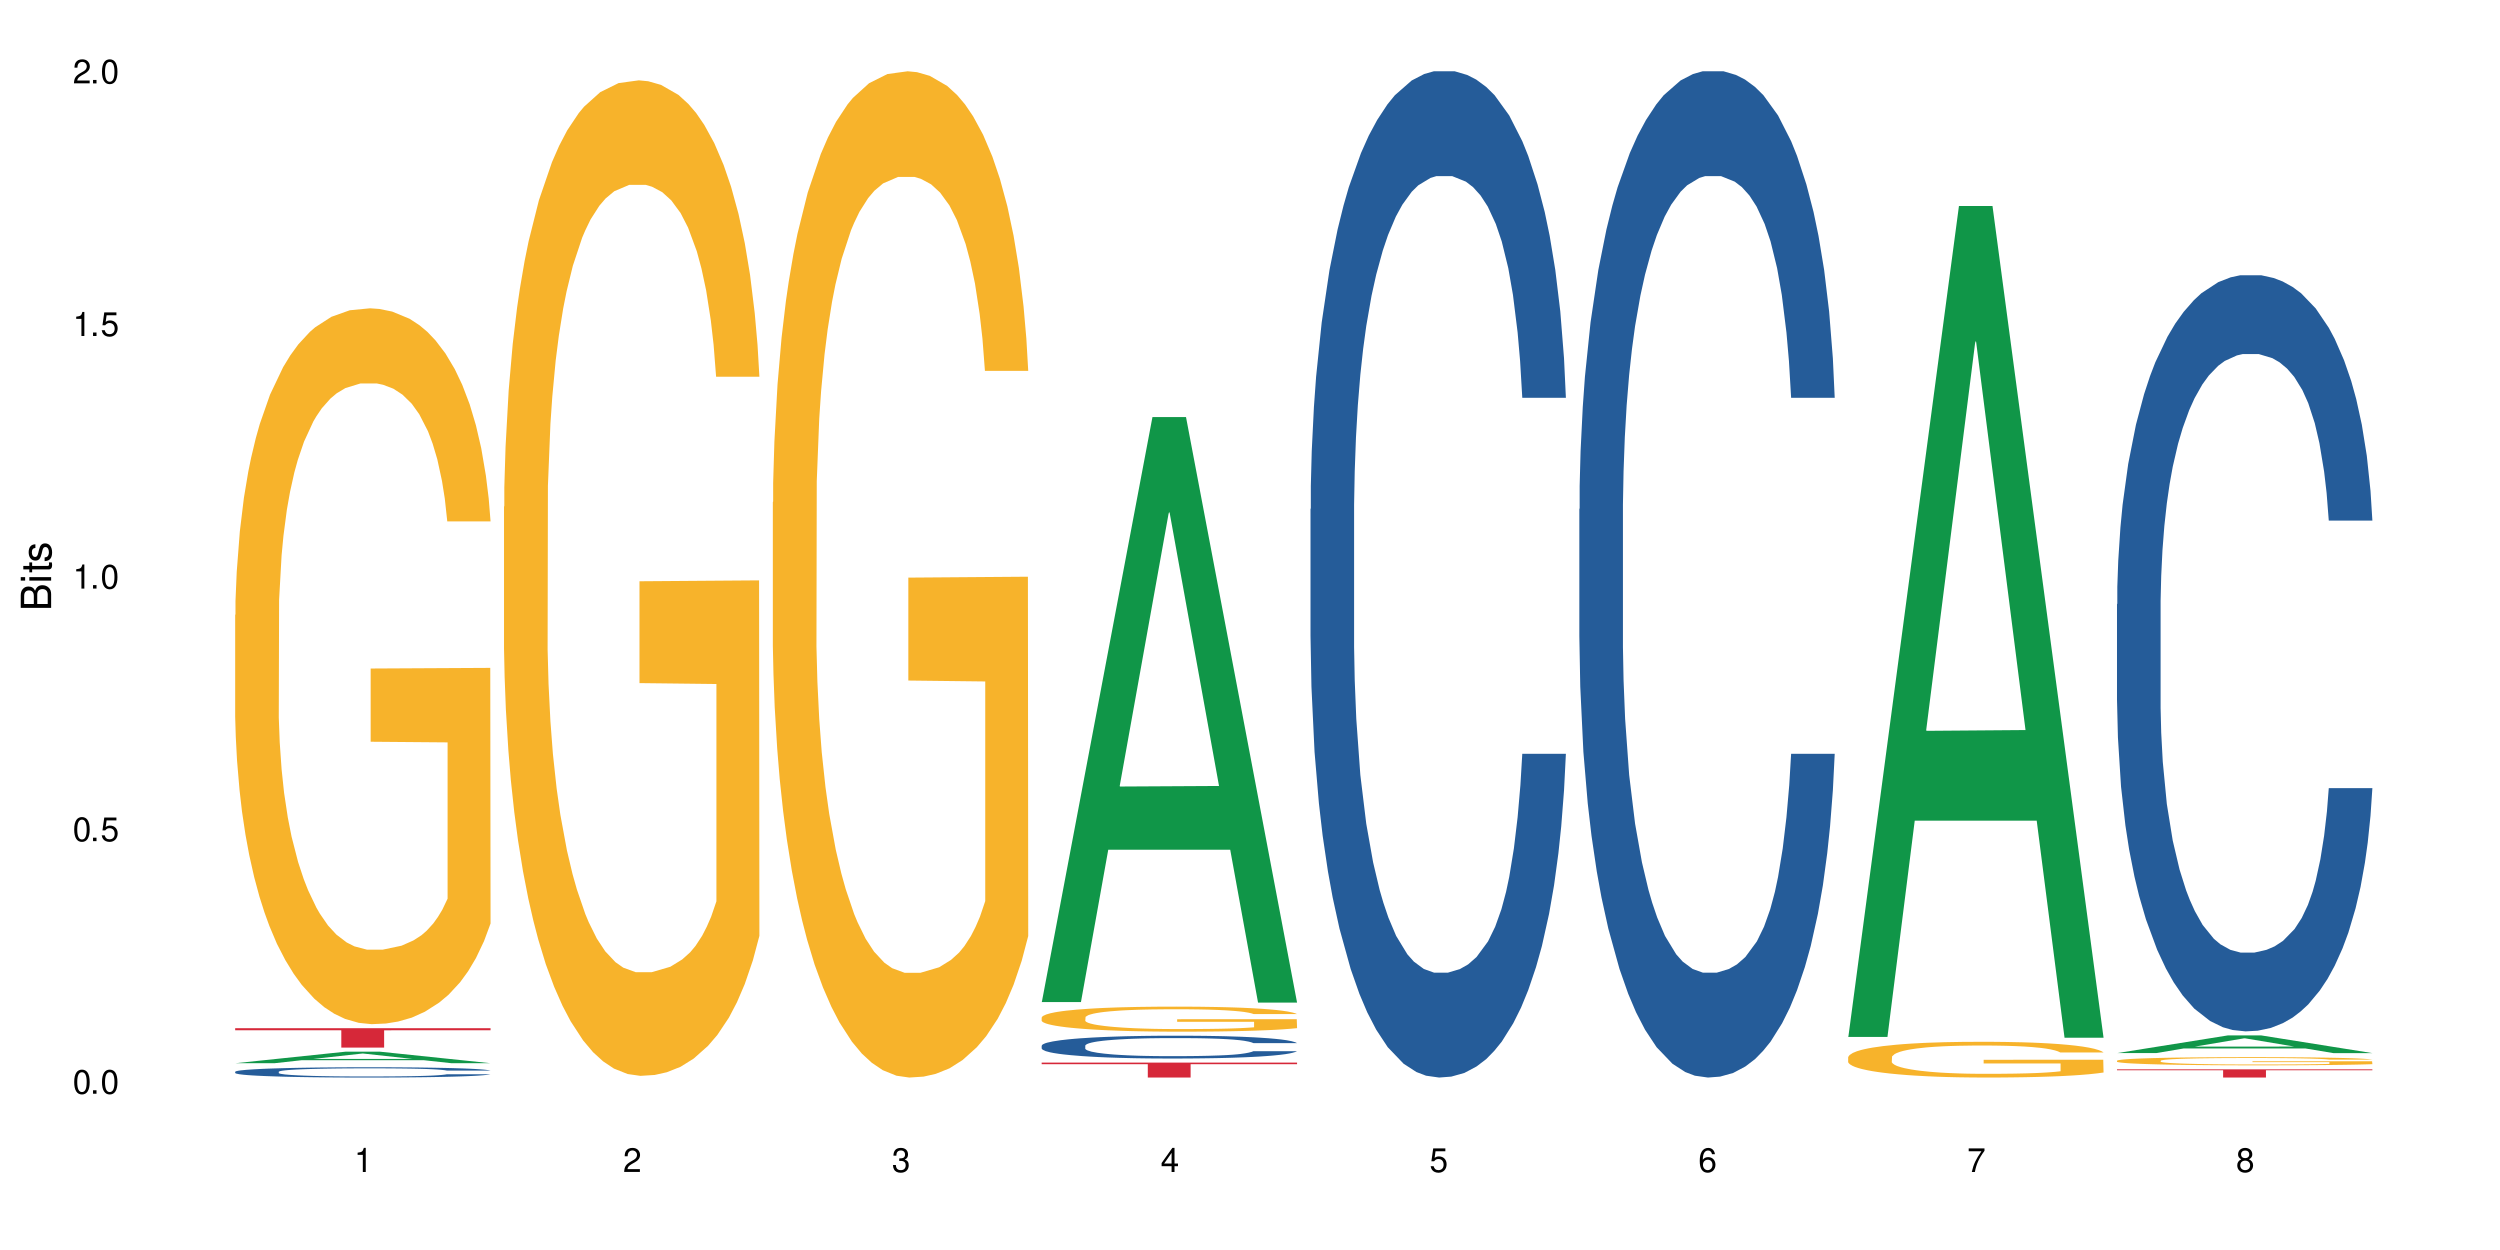
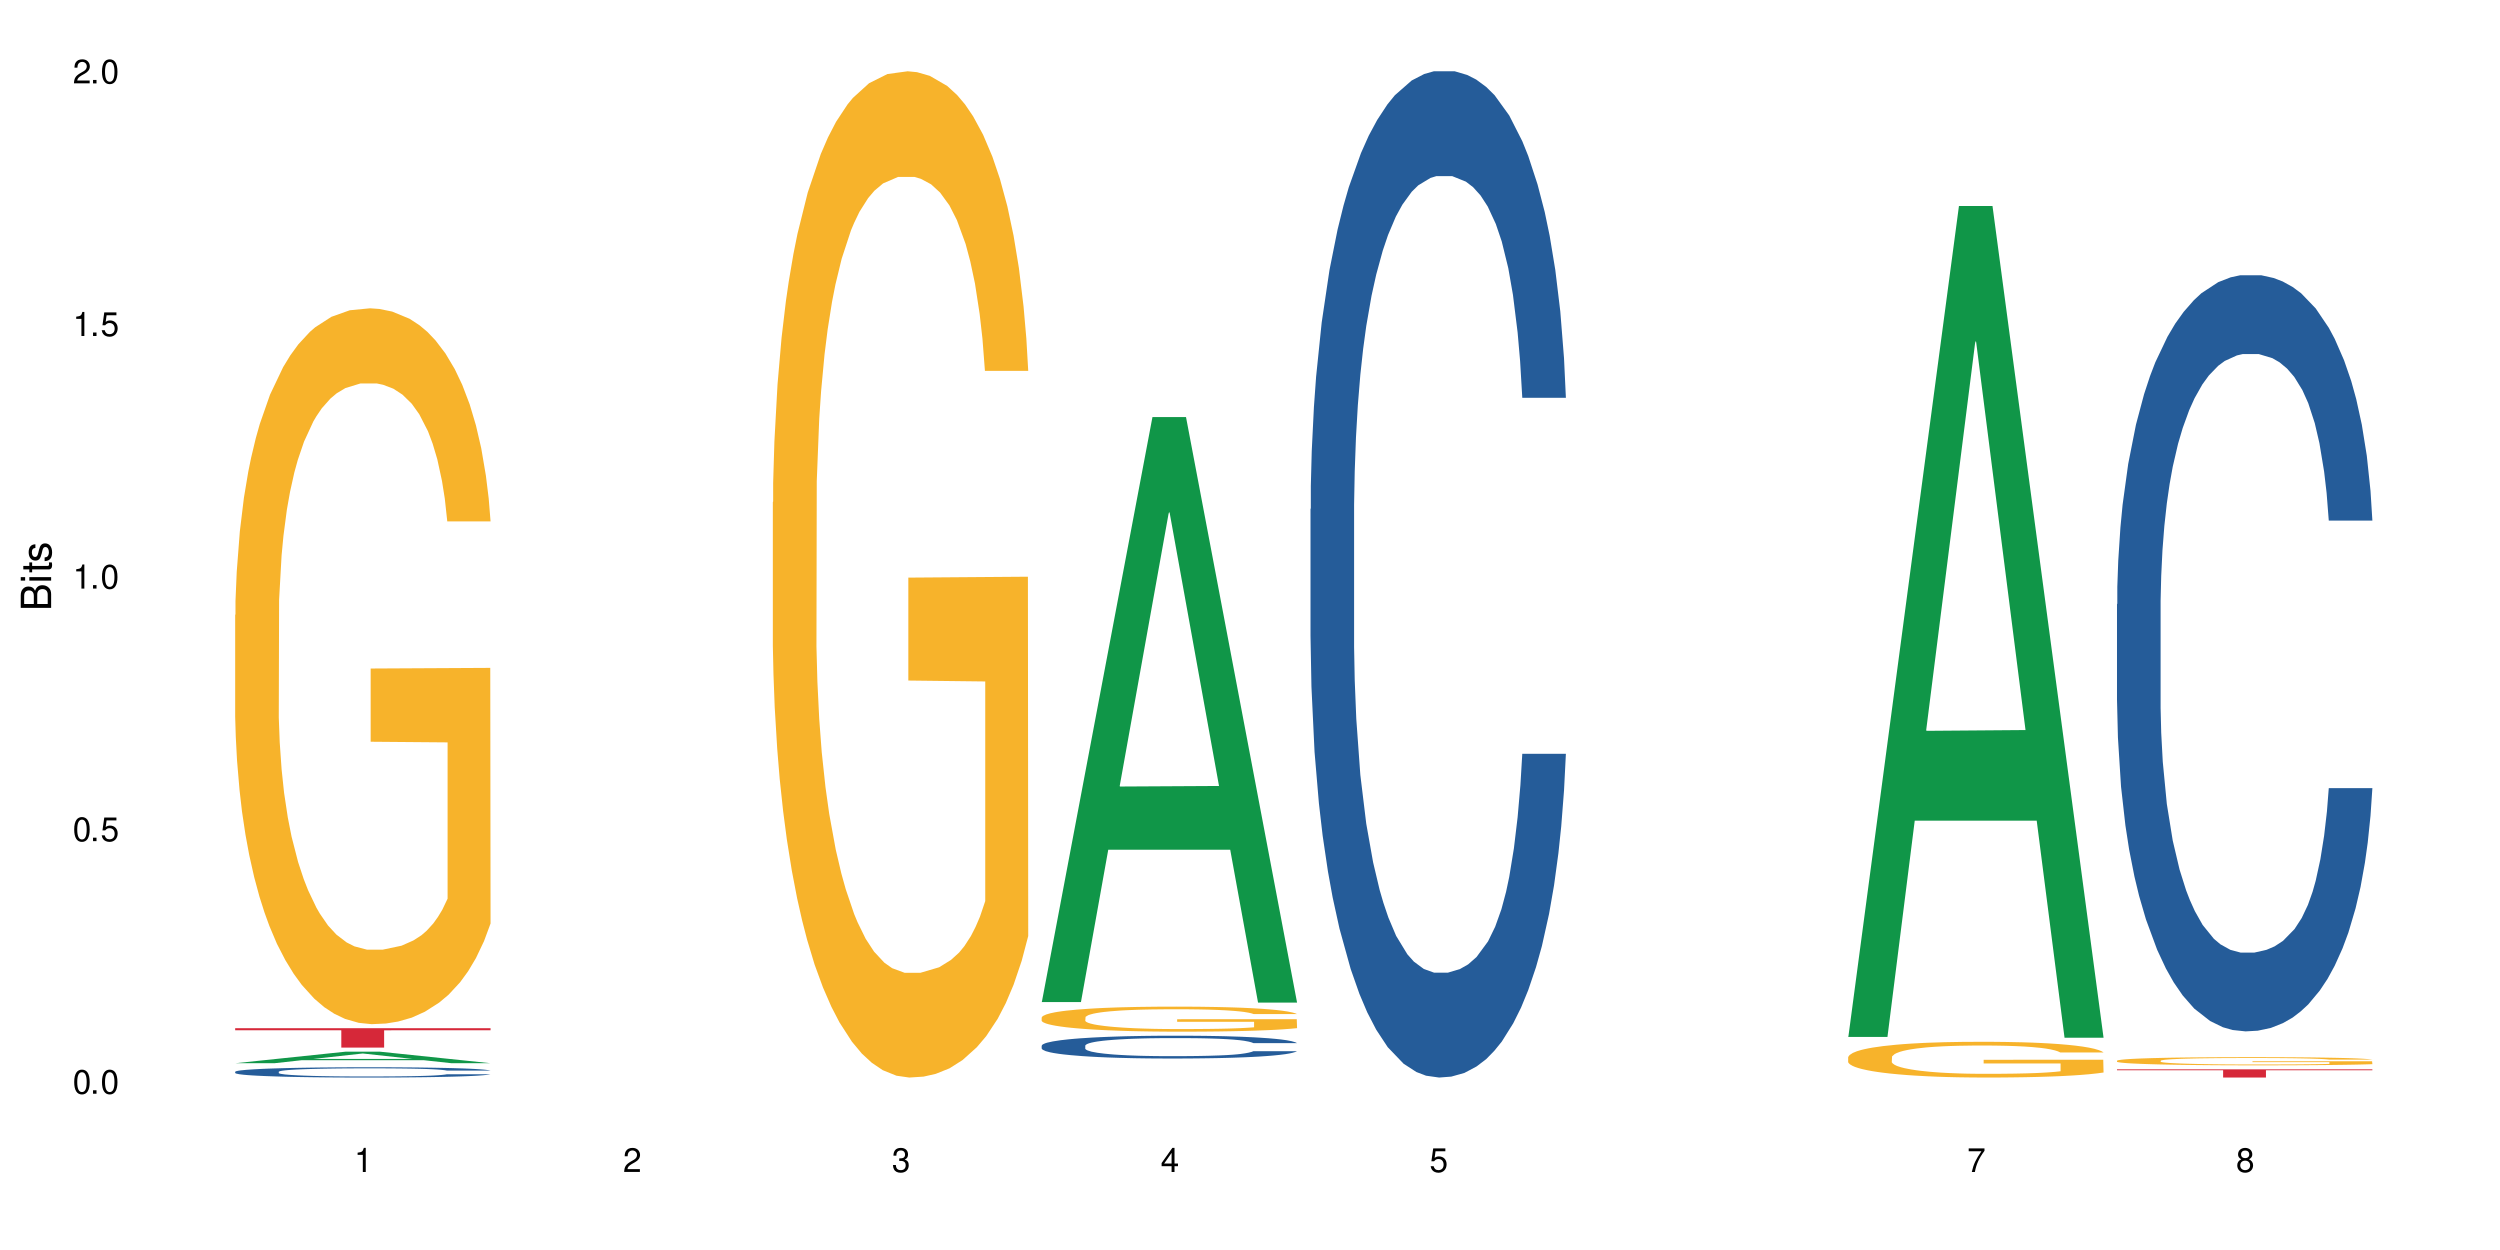
<svg xmlns="http://www.w3.org/2000/svg" xmlns:xlink="http://www.w3.org/1999/xlink" width="720" height="360" viewBox="0 0 720 360">
  <defs>
    <g>
      <g id="glyph-0-0">
</g>
      <g id="glyph-0-1">
        <path d="M 2.641 -6.938 C 2 -6.938 1.422 -6.656 1.078 -6.172 C 0.641 -5.562 0.406 -4.641 0.406 -3.359 C 0.406 -1.016 1.188 0.219 2.641 0.219 C 4.078 0.219 4.859 -1.016 4.859 -3.297 C 4.859 -4.641 4.656 -5.547 4.203 -6.172 C 3.844 -6.656 3.281 -6.938 2.641 -6.938 Z M 2.641 -6.188 C 3.547 -6.188 4 -5.25 4 -3.375 C 4 -1.406 3.562 -0.484 2.625 -0.484 C 1.734 -0.484 1.281 -1.438 1.281 -3.344 C 1.281 -5.25 1.734 -6.188 2.641 -6.188 Z M 2.641 -6.188 " />
      </g>
      <g id="glyph-0-2">
        <path d="M 1.828 -1 L 0.828 -1 L 0.828 0 L 1.828 0 Z M 1.828 -1 " />
      </g>
      <g id="glyph-0-3">
        <path d="M 4.562 -6.797 L 1.062 -6.797 L 0.547 -3.094 L 1.328 -3.094 C 1.719 -3.562 2.047 -3.734 2.578 -3.734 C 3.484 -3.734 4.062 -3.109 4.062 -2.094 C 4.062 -1.125 3.484 -0.531 2.578 -0.531 C 1.828 -0.531 1.375 -0.906 1.188 -1.672 L 0.328 -1.672 C 0.453 -1.109 0.547 -0.844 0.75 -0.594 C 1.125 -0.078 1.828 0.219 2.594 0.219 C 3.969 0.219 4.922 -0.781 4.922 -2.219 C 4.922 -3.562 4.031 -4.484 2.719 -4.484 C 2.25 -4.484 1.859 -4.359 1.469 -4.062 L 1.734 -5.969 L 4.562 -5.969 Z M 4.562 -6.797 " />
      </g>
      <g id="glyph-0-4">
        <path d="M 2.484 -4.938 L 2.484 0 L 3.328 0 L 3.328 -6.938 L 2.766 -6.938 C 2.469 -5.875 2.281 -5.734 0.984 -5.562 L 0.984 -4.938 Z M 2.484 -4.938 " />
      </g>
      <g id="glyph-0-5">
        <path d="M 4.859 -0.828 L 1.281 -0.828 C 1.359 -1.406 1.672 -1.781 2.5 -2.281 L 3.469 -2.828 C 4.406 -3.344 4.906 -4.062 4.906 -4.906 C 4.906 -5.484 4.672 -6.031 4.266 -6.406 C 3.859 -6.766 3.375 -6.938 2.719 -6.938 C 1.859 -6.938 1.219 -6.625 0.844 -6.031 C 0.609 -5.672 0.5 -5.234 0.484 -4.531 L 1.328 -4.531 C 1.359 -5.016 1.406 -5.281 1.531 -5.516 C 1.75 -5.938 2.188 -6.203 2.703 -6.203 C 3.469 -6.203 4.031 -5.641 4.031 -4.891 C 4.031 -4.344 3.719 -3.859 3.125 -3.516 L 2.234 -3 C 0.812 -2.172 0.406 -1.531 0.328 -0.016 L 4.859 -0.016 Z M 4.859 -0.828 " />
      </g>
      <g id="glyph-0-6">
        <path d="M 2.125 -3.188 L 2.578 -3.188 C 3.5 -3.188 3.984 -2.766 3.984 -1.922 C 3.984 -1.062 3.469 -0.531 2.594 -0.531 C 1.656 -0.531 1.203 -1 1.156 -2.016 L 0.312 -2.016 C 0.344 -1.453 0.438 -1.094 0.609 -0.781 C 0.953 -0.109 1.625 0.219 2.547 0.219 C 3.953 0.219 4.859 -0.625 4.859 -1.938 C 4.859 -2.828 4.516 -3.297 3.703 -3.594 C 4.344 -3.844 4.656 -4.328 4.656 -5.031 C 4.656 -6.219 3.875 -6.938 2.578 -6.938 C 1.203 -6.938 0.484 -6.172 0.453 -4.703 L 1.297 -4.703 C 1.312 -5.125 1.344 -5.359 1.453 -5.578 C 1.641 -5.969 2.062 -6.203 2.594 -6.203 C 3.344 -6.203 3.797 -5.75 3.797 -5 C 3.797 -4.516 3.609 -4.219 3.25 -4.047 C 3.016 -3.953 2.703 -3.922 2.125 -3.906 Z M 2.125 -3.188 " />
      </g>
      <g id="glyph-0-7">
        <path d="M 3.141 -1.672 L 3.141 0 L 3.984 0 L 3.984 -1.672 L 4.984 -1.672 L 4.984 -2.438 L 3.984 -2.438 L 3.984 -6.938 L 3.359 -6.938 L 0.266 -2.578 L 0.266 -1.672 Z M 3.141 -2.438 L 1 -2.438 L 3.141 -5.5 Z M 3.141 -2.438 " />
      </g>
      <g id="glyph-0-8">
-         <path d="M 4.781 -5.125 C 4.609 -6.266 3.891 -6.938 2.844 -6.938 C 2.094 -6.938 1.422 -6.578 1.031 -5.953 C 0.594 -5.266 0.406 -4.422 0.406 -3.172 C 0.406 -2 0.578 -1.25 0.984 -0.641 C 1.359 -0.078 1.953 0.219 2.703 0.219 C 3.984 0.219 4.922 -0.75 4.922 -2.094 C 4.922 -3.375 4.062 -4.281 2.844 -4.281 C 2.172 -4.281 1.641 -4.031 1.281 -3.516 C 1.281 -5.234 1.828 -6.188 2.797 -6.188 C 3.391 -6.188 3.797 -5.797 3.938 -5.125 Z M 2.734 -3.531 C 3.547 -3.531 4.062 -2.953 4.062 -2.031 C 4.062 -1.156 3.484 -0.531 2.703 -0.531 C 1.922 -0.531 1.328 -1.188 1.328 -2.078 C 1.328 -2.938 1.906 -3.531 2.734 -3.531 Z M 2.734 -3.531 " />
-       </g>
+         </g>
      <g id="glyph-0-9">
-         <path d="M 4.984 -6.797 L 0.438 -6.797 L 0.438 -5.969 L 4.109 -5.969 C 2.5 -3.656 1.828 -2.234 1.328 0 L 2.219 0 C 2.594 -2.172 3.453 -4.047 4.984 -6.094 Z M 4.984 -6.797 " />
+         <path d="M 4.984 -6.797 L 0.438 -6.797 L 0.438 -5.969 L 4.109 -5.969 C 2.5 -3.656 1.828 -2.234 1.328 0 L 2.219 0 C 2.594 -2.172 3.453 -4.047 4.984 -6.094 M 4.984 -6.797 " />
      </g>
      <g id="glyph-0-10">
        <path d="M 3.75 -3.656 C 4.469 -4.094 4.688 -4.438 4.688 -5.078 C 4.688 -6.172 3.844 -6.938 2.641 -6.938 C 1.438 -6.938 0.594 -6.172 0.594 -5.094 C 0.594 -4.438 0.812 -4.094 1.516 -3.656 C 0.734 -3.266 0.359 -2.703 0.359 -1.922 C 0.359 -0.656 1.281 0.219 2.641 0.219 C 3.984 0.219 4.922 -0.656 4.922 -1.922 C 4.922 -2.703 4.531 -3.266 3.75 -3.656 Z M 2.641 -6.188 C 3.359 -6.188 3.812 -5.75 3.812 -5.062 C 3.812 -4.406 3.344 -3.984 2.641 -3.984 C 1.922 -3.984 1.453 -4.406 1.453 -5.078 C 1.453 -5.75 1.922 -6.188 2.641 -6.188 Z M 2.641 -3.266 C 3.484 -3.266 4.062 -2.719 4.062 -1.906 C 4.062 -1.078 3.484 -0.531 2.625 -0.531 C 1.797 -0.531 1.219 -1.094 1.219 -1.906 C 1.219 -2.719 1.781 -3.266 2.641 -3.266 Z M 2.641 -3.266 " />
      </g>
      <g id="glyph-1-0">
</g>
      <g id="glyph-1-1">
        <path d="M 0 -0.953 L 0 -4.891 C 0 -5.719 -0.234 -6.344 -0.734 -6.797 C -1.188 -7.234 -1.812 -7.469 -2.5 -7.469 C -3.547 -7.469 -4.188 -7 -4.625 -5.875 C -4.984 -6.688 -5.625 -7.094 -6.531 -7.094 C -7.172 -7.094 -7.734 -6.859 -8.141 -6.391 C -8.562 -5.922 -8.75 -5.344 -8.75 -4.5 L -8.75 -0.953 Z M -4.984 -2.062 L -7.766 -2.062 L -7.766 -4.219 C -7.766 -4.844 -7.688 -5.203 -7.453 -5.5 C -7.219 -5.812 -6.859 -5.969 -6.375 -5.969 C -5.891 -5.969 -5.531 -5.812 -5.297 -5.5 C -5.062 -5.203 -4.984 -4.844 -4.984 -4.219 Z M -0.984 -2.062 L -4 -2.062 L -4 -4.781 C -4 -5.766 -3.438 -6.359 -2.484 -6.359 C -1.547 -6.359 -0.984 -5.766 -0.984 -4.781 Z M -0.984 -2.062 " />
      </g>
      <g id="glyph-1-2">
        <path d="M -6.281 -1.797 L -6.281 -0.797 L 0 -0.797 L 0 -1.797 Z M -8.75 -1.797 L -8.75 -0.797 L -7.484 -0.797 L -7.484 -1.797 Z M -8.75 -1.797 " />
      </g>
      <g id="glyph-1-3">
        <path d="M -6.281 -3.047 L -6.281 -2.016 L -8.016 -2.016 L -8.016 -1.016 L -6.281 -1.016 L -6.281 -0.172 L -5.469 -0.172 L -5.469 -1.016 L -0.719 -1.016 C -0.078 -1.016 0.281 -1.453 0.281 -2.234 C 0.281 -2.5 0.25 -2.719 0.188 -3.047 L -0.641 -3.047 C -0.609 -2.906 -0.594 -2.766 -0.594 -2.562 C -0.594 -2.141 -0.719 -2.016 -1.156 -2.016 L -5.469 -2.016 L -5.469 -3.047 Z M -6.281 -3.047 " />
      </g>
      <g id="glyph-1-4">
        <path d="M -4.531 -5.25 C -5.766 -5.25 -6.469 -4.422 -6.469 -2.969 C -6.469 -1.516 -5.719 -0.562 -4.547 -0.562 C -3.562 -0.562 -3.094 -1.062 -2.734 -2.562 L -2.516 -3.484 C -2.344 -4.188 -2.094 -4.469 -1.641 -4.469 C -1.047 -4.469 -0.641 -3.875 -0.641 -3 C -0.641 -2.453 -0.797 -2 -1.062 -1.75 C -1.25 -1.594 -1.422 -1.531 -1.875 -1.469 L -1.875 -0.406 C -0.422 -0.453 0.281 -1.266 0.281 -2.922 C 0.281 -4.5 -0.5 -5.516 -1.719 -5.516 C -2.656 -5.516 -3.172 -4.984 -3.469 -3.734 L -3.703 -2.766 C -3.891 -1.953 -4.156 -1.609 -4.594 -1.609 C -5.188 -1.609 -5.547 -2.125 -5.547 -2.938 C -5.547 -3.75 -5.203 -4.172 -4.531 -4.203 Z M -4.531 -5.25 " />
      </g>
    </g>
  </defs>
  <rect x="-72" y="-36" width="864" height="432" fill="rgb(100%, 100%, 100%)" fill-opacity="1" />
  <path fill-rule="nonzero" fill="rgb(6.275%, 58.824%, 28.235%)" fill-opacity="1" d="M 67.73 306.207 L 67.809 306.203 L 99.637 302.871 L 109.301 302.871 L 141.281 306.207 L 130.047 306.207 L 122.031 305.336 L 86.906 305.336 L 79.047 306.207 L 67.73 306.207 L 90.285 304.977 L 118.809 304.973 L 104.586 303.418 L 104.43 303.414 L 104.27 303.426 L 90.207 304.973 L 90.285 304.977 Z M 67.73 306.207 " />
  <path fill-rule="nonzero" fill="rgb(14.51%, 36.078%, 60%)" fill-opacity="1" d="M 67.73 308.66 L 67.82 308.656 L 67.82 308.594 L 68.09 308.488 L 68.719 308.359 L 69.344 308.27 L 70.961 308.109 L 73.203 307.957 L 75.535 307.836 L 77.238 307.766 L 78.766 307.715 L 82.262 307.613 L 84.504 307.562 L 86.926 307.516 L 89.887 307.469 L 92.039 307.441 L 96.883 307.398 L 100.469 307.379 L 103.25 307.371 L 109.262 307.371 L 112.848 307.383 L 115.449 307.398 L 118.32 307.418 L 120.742 307.441 L 124.957 307.504 L 128.727 307.578 L 130.43 307.621 L 133.121 307.703 L 135.184 307.785 L 136.617 307.855 L 138.234 307.957 L 139.668 308.078 L 140.746 308.215 L 141.281 308.332 L 128.727 308.332 L 128.098 308.223 L 127.379 308.141 L 126.035 308.031 L 124.688 307.953 L 122.805 307.871 L 121.102 307.82 L 118.77 307.77 L 116.707 307.738 L 114.555 307.715 L 112.488 307.695 L 108.543 307.68 L 103.969 307.68 L 102.266 307.688 L 98.766 307.707 L 96.883 307.727 L 94.191 307.766 L 92.309 307.801 L 90.066 307.855 L 88.539 307.898 L 86.656 307.969 L 85.312 308.031 L 83.785 308.121 L 82.891 308.188 L 82.082 308.266 L 81.363 308.355 L 80.828 308.449 L 80.469 308.551 L 80.289 308.648 L 80.289 309.066 L 80.469 309.164 L 80.918 309.277 L 82.082 309.441 L 83.785 309.586 L 85.762 309.699 L 87.645 309.781 L 88.719 309.816 L 90.156 309.863 L 92.398 309.914 L 95.629 309.969 L 97.512 309.992 L 100.383 310.012 L 103.34 310.023 L 107.289 310.023 L 110.785 310.012 L 113.117 310 L 115.539 309.977 L 118.859 309.934 L 120.922 309.887 L 122.715 309.836 L 124.062 309.785 L 124.957 309.742 L 126.305 309.66 L 127.379 309.566 L 128.188 309.473 L 128.727 309.379 L 141.281 309.379 L 140.746 309.488 L 139.938 309.594 L 139.129 309.672 L 137.875 309.766 L 136.441 309.852 L 134.375 309.945 L 132.672 310.008 L 130.43 310.074 L 128.367 310.125 L 126.125 310.172 L 122.805 310.227 L 120.652 310.254 L 118.32 310.277 L 115.539 310.301 L 112.043 310.32 L 108.273 310.328 L 104.777 310.332 L 101.008 310.328 L 98.227 310.316 L 94.551 310.293 L 89.977 310.242 L 86.656 310.191 L 84.055 310.141 L 81.812 310.086 L 79.301 310.012 L 76.074 309.895 L 74.098 309.801 L 72.754 309.727 L 71.23 309.621 L 70.152 309.527 L 68.898 309.375 L 68 309.184 L 67.73 309.035 Z M 67.73 308.66 " />
  <path fill-rule="nonzero" fill="rgb(96.863%, 70.196%, 16.863%)" fill-opacity="1" d="M 67.73 177.094 L 67.82 176.906 L 67.82 173.141 L 68.18 164.668 L 69.078 152.996 L 70.242 143.391 L 71.5 135.859 L 72.305 131.906 L 73.652 126.258 L 74.816 122.117 L 77.777 113.645 L 81.543 105.734 L 83.609 102.348 L 85.941 99.145 L 89.258 95.57 L 90.785 94.25 L 95.449 91.238 L 100.738 89.355 L 106.57 88.789 L 109.262 88.98 L 112.938 89.73 L 117.961 91.805 L 120.832 93.688 L 123.074 95.57 L 125.406 98.016 L 128.277 101.781 L 130.969 106.301 L 133.121 110.82 L 135.273 116.469 L 137.066 122.492 L 138.594 129.082 L 139.938 136.992 L 140.746 143.582 L 141.281 150.172 L 128.816 150.172 L 128.098 143.582 L 127.289 138.496 L 125.945 132.285 L 124.598 127.766 L 123.254 124.188 L 120.742 119.293 L 118.59 116.281 L 115.898 113.645 L 113.297 111.949 L 110.336 110.82 L 108.543 110.441 L 103.789 110.441 L 99.484 111.762 L 96.973 113.266 L 95.18 114.773 L 92.668 117.598 L 91.141 119.855 L 90.246 121.363 L 87.555 127.199 L 85.762 132.473 L 84.773 136.051 L 83.52 141.699 L 82.621 146.781 L 81.633 154.312 L 81.098 159.961 L 80.379 172.766 L 80.289 206.656 L 80.559 213.809 L 81.098 221.531 L 81.812 228.309 L 82.891 235.465 L 83.965 240.922 L 85.852 248.266 L 87.465 253.16 L 88.719 256.363 L 91.141 261.445 L 92.129 263.141 L 94.461 266.531 L 96.883 269.164 L 99.844 271.426 L 102.086 272.555 L 105.672 273.496 L 110.246 273.496 L 115.629 272.367 L 119.039 270.859 L 121.371 269.355 L 122.895 268.035 L 124.777 265.965 L 126.125 264.082 L 127.379 262.012 L 128.906 258.809 L 128.906 213.809 L 106.75 213.621 L 106.75 192.535 L 141.195 192.348 L 141.281 265.965 L 139.398 271.047 L 137.066 275.945 L 134.824 279.711 L 132.492 282.91 L 129.176 286.488 L 126.484 288.746 L 122.355 291.383 L 118.59 293.078 L 114.645 294.207 L 111.145 294.773 L 107.02 294.961 L 103.34 294.582 L 99.395 293.453 L 96.254 291.949 L 93.383 290.066 L 90.516 287.617 L 86.926 283.664 L 84.594 280.461 L 82.172 276.508 L 79.75 271.801 L 77.598 266.719 L 76.164 262.766 L 74.727 258.246 L 73.203 252.598 L 71.766 246.195 L 70.691 240.359 L 69.703 233.77 L 68.988 227.555 L 68.27 219.082 L 67.91 212.305 L 67.73 206.469 Z M 67.73 177.094 " />
  <path fill-rule="nonzero" fill="rgb(83.922%, 15.686%, 22.353%)" fill-opacity="1" d="M 67.73 296.125 L 141.281 296.125 L 141.281 296.723 L 110.629 296.727 L 110.629 301.711 L 98.297 301.711 L 98.297 296.734 L 98.117 296.723 L 67.73 296.723 Z M 67.73 296.125 " />
-   <path fill-rule="nonzero" fill="rgb(96.863%, 70.196%, 16.863%)" fill-opacity="1" d="M 145.156 145.938 L 145.242 145.676 L 145.242 140.438 L 145.602 128.656 L 146.5 112.422 L 147.664 99.07 L 148.922 88.594 L 149.73 83.098 L 151.074 75.242 L 152.242 69.48 L 155.199 57.699 L 158.969 46.703 L 161.031 41.988 L 163.363 37.535 L 166.684 32.562 L 168.207 30.73 L 172.871 26.539 L 178.164 23.922 L 183.992 23.137 L 186.684 23.398 L 190.363 24.445 L 195.387 27.324 L 198.254 29.945 L 200.496 32.562 L 202.828 35.965 L 205.699 41.203 L 208.391 47.488 L 210.543 53.77 L 212.695 61.625 L 214.492 70.004 L 216.016 79.168 L 217.359 90.168 L 218.168 99.332 L 218.707 108.496 L 206.238 108.496 L 205.52 99.332 L 204.715 92.262 L 203.367 83.621 L 202.023 77.336 L 200.676 72.359 L 198.164 65.555 L 196.012 61.363 L 193.32 57.699 L 190.723 55.344 L 187.762 53.77 L 185.969 53.246 L 181.211 53.246 L 176.906 55.078 L 174.395 57.176 L 172.602 59.27 L 170.09 63.195 L 168.566 66.34 L 167.668 68.434 L 164.977 76.551 L 163.184 83.883 L 162.195 88.855 L 160.941 96.711 L 160.043 103.781 L 159.059 114.254 L 158.52 122.109 L 157.801 139.914 L 157.711 187.047 L 157.98 196.996 L 158.52 207.73 L 159.238 217.156 L 160.312 227.105 L 161.391 234.699 L 163.273 244.91 L 164.887 251.719 L 166.145 256.172 L 168.566 263.238 L 169.551 265.598 L 171.883 270.309 L 174.305 273.977 L 177.266 277.117 L 179.508 278.688 L 183.098 279.996 L 187.672 279.996 L 193.055 278.426 L 196.461 276.332 L 198.793 274.238 L 200.32 272.406 L 202.203 269.523 L 203.547 266.906 L 204.805 264.027 L 206.328 259.574 L 206.328 196.996 L 184.172 196.734 L 184.172 167.406 L 218.617 167.145 L 218.707 269.523 L 216.824 276.594 L 214.492 283.402 L 212.25 288.637 L 209.918 293.09 L 206.598 298.062 L 203.906 301.207 L 199.781 304.871 L 196.012 307.23 L 192.066 308.801 L 188.566 309.586 L 184.441 309.848 L 180.766 309.324 L 176.816 307.754 L 173.68 305.656 L 170.809 303.039 L 167.938 299.637 L 164.352 294.137 L 162.016 289.688 L 159.594 284.188 L 157.172 277.641 L 155.02 270.57 L 153.586 265.074 L 152.152 258.789 L 150.625 250.934 L 149.191 242.031 L 148.113 233.914 L 147.129 224.75 L 146.41 216.109 L 145.691 204.328 L 145.332 194.902 L 145.156 186.785 Z M 145.156 145.938 " />
  <path fill-rule="nonzero" fill="rgb(96.863%, 70.196%, 16.863%)" fill-opacity="1" d="M 222.578 144.652 L 222.668 144.387 L 222.668 139.094 L 223.027 127.184 L 223.922 110.777 L 225.09 97.277 L 226.344 86.691 L 227.152 81.133 L 228.496 73.195 L 229.664 67.371 L 232.625 55.461 L 236.391 44.348 L 238.453 39.582 L 240.785 35.082 L 244.105 30.055 L 245.629 28.203 L 250.293 23.965 L 255.586 21.32 L 261.418 20.527 L 264.109 20.789 L 267.785 21.848 L 272.809 24.762 L 275.68 27.406 L 277.922 30.055 L 280.254 33.496 L 283.125 38.789 L 285.816 45.141 L 287.969 51.492 L 290.121 59.43 L 291.914 67.902 L 293.438 77.164 L 294.785 88.281 L 295.59 97.543 L 296.129 106.805 L 283.66 106.805 L 282.945 97.543 L 282.137 90.398 L 280.793 81.664 L 279.445 75.312 L 278.102 70.281 L 275.59 63.402 L 273.438 59.168 L 270.746 55.461 L 268.145 53.078 L 265.184 51.492 L 263.391 50.961 L 258.637 50.961 L 254.332 52.816 L 251.82 54.934 L 250.023 57.051 L 247.512 61.02 L 245.988 64.195 L 245.094 66.312 L 242.402 74.516 L 240.605 81.93 L 239.621 86.957 L 238.363 94.898 L 237.469 102.043 L 236.48 112.629 L 235.941 120.57 L 235.227 138.566 L 235.137 186.207 L 235.406 196.262 L 235.941 207.113 L 236.66 216.641 L 237.738 226.699 L 238.812 234.375 L 240.695 244.695 L 242.312 251.578 L 243.566 256.078 L 245.988 263.223 L 246.977 265.605 L 249.309 270.367 L 251.73 274.074 L 254.691 277.25 L 256.934 278.836 L 260.52 280.16 L 265.094 280.16 L 270.477 278.574 L 273.887 276.457 L 276.219 274.34 L 277.742 272.484 L 279.625 269.574 L 280.973 266.926 L 282.227 264.016 L 283.75 259.516 L 283.75 196.262 L 261.598 195.996 L 261.598 166.355 L 296.039 166.09 L 296.129 269.574 L 294.246 276.719 L 291.914 283.602 L 289.672 288.895 L 287.34 293.395 L 284.02 298.422 L 281.328 301.598 L 277.203 305.305 L 273.438 307.688 L 269.488 309.273 L 265.992 310.066 L 261.867 310.332 L 258.188 309.805 L 254.242 308.215 L 251.102 306.098 L 248.23 303.453 L 245.359 300.012 L 241.773 294.453 L 239.441 289.953 L 237.02 284.395 L 234.598 277.777 L 232.445 270.633 L 231.008 265.074 L 229.574 258.723 L 228.051 250.781 L 226.613 241.785 L 225.539 233.578 L 224.551 224.316 L 223.832 215.582 L 223.117 203.672 L 222.758 194.145 L 222.578 185.941 Z M 222.578 144.652 " />
  <path fill-rule="nonzero" fill="rgb(6.275%, 58.824%, 28.235%)" fill-opacity="1" d="M 300 288.586 L 300.078 288.43 L 331.906 120.117 L 341.57 120.117 L 373.555 288.746 L 362.316 288.746 L 354.301 244.727 L 319.176 244.727 L 311.316 288.586 L 300 288.586 L 322.555 226.52 L 351.078 226.359 L 336.855 147.668 L 336.699 147.508 L 336.543 147.984 L 322.477 226.359 L 322.555 226.52 Z M 300 288.586 " />
  <path fill-rule="nonzero" fill="rgb(14.51%, 36.078%, 60%)" fill-opacity="1" d="M 300 301.145 L 300.09 301.137 L 300.09 300.996 L 300.359 300.766 L 300.988 300.477 L 301.617 300.281 L 303.23 299.926 L 305.473 299.582 L 307.805 299.32 L 309.508 299.164 L 311.035 299.043 L 314.531 298.82 L 316.773 298.707 L 319.195 298.605 L 322.156 298.504 L 324.309 298.441 L 329.152 298.348 L 332.742 298.305 L 335.52 298.285 L 341.531 298.285 L 345.117 298.312 L 347.719 298.34 L 350.59 298.387 L 353.012 298.441 L 357.227 298.574 L 360.996 298.742 L 362.699 298.84 L 365.391 299.023 L 367.453 299.207 L 368.891 299.359 L 370.504 299.582 L 371.938 299.855 L 373.016 300.16 L 373.555 300.418 L 360.996 300.418 L 360.367 300.18 L 359.648 299.992 L 358.305 299.746 L 356.961 299.57 L 355.074 299.398 L 353.371 299.285 L 351.039 299.168 L 348.977 299.098 L 346.824 299.043 L 344.762 299.008 L 340.812 298.973 L 336.238 298.973 L 334.535 298.984 L 331.035 299.031 L 329.152 299.074 L 326.461 299.156 L 324.578 299.234 L 322.336 299.355 L 320.812 299.457 L 318.926 299.613 L 317.582 299.75 L 316.059 299.949 L 315.16 300.102 L 314.352 300.27 L 313.637 300.465 L 313.098 300.676 L 312.738 300.898 L 312.559 301.113 L 312.559 302.047 L 312.738 302.262 L 313.188 302.512 L 314.352 302.879 L 316.059 303.199 L 318.031 303.449 L 319.914 303.629 L 320.992 303.715 L 322.426 303.809 L 324.668 303.93 L 327.898 304.051 L 329.781 304.098 L 332.652 304.148 L 335.609 304.172 L 339.559 304.172 L 343.055 304.148 L 345.387 304.117 L 347.809 304.07 L 351.129 303.965 L 353.191 303.871 L 354.984 303.758 L 356.332 303.641 L 357.227 303.547 L 358.574 303.359 L 359.648 303.156 L 360.457 302.945 L 360.996 302.742 L 373.555 302.742 L 373.016 302.98 L 372.207 303.215 L 371.402 303.391 L 370.145 303.602 L 368.711 303.785 L 366.645 303.996 L 364.941 304.133 L 362.699 304.285 L 360.637 304.398 L 358.395 304.5 L 355.074 304.621 L 352.922 304.68 L 350.59 304.734 L 347.809 304.781 L 344.312 304.824 L 340.543 304.848 L 337.047 304.855 L 333.277 304.844 L 330.5 304.82 L 326.82 304.766 L 322.246 304.656 L 318.926 304.543 L 316.324 304.43 L 314.082 304.309 L 311.57 304.148 L 308.344 303.883 L 306.371 303.68 L 305.023 303.512 L 303.5 303.277 L 302.422 303.066 L 301.168 302.73 L 300.27 302.305 L 300 301.973 Z M 300 301.145 " />
  <path fill-rule="nonzero" fill="rgb(96.863%, 70.196%, 16.863%)" fill-opacity="1" d="M 300 293 L 300.09 292.992 L 300.09 292.859 L 300.449 292.562 L 301.348 292.156 L 302.512 291.82 L 303.77 291.555 L 304.574 291.418 L 305.922 291.219 L 307.086 291.074 L 310.047 290.777 L 313.816 290.504 L 315.879 290.383 L 318.211 290.273 L 321.527 290.148 L 323.055 290.102 L 327.719 289.996 L 333.012 289.93 L 338.84 289.91 L 341.531 289.918 L 345.207 289.941 L 350.23 290.016 L 353.102 290.082 L 355.344 290.148 L 357.676 290.23 L 360.547 290.363 L 363.238 290.523 L 365.391 290.68 L 367.543 290.879 L 369.336 291.09 L 370.863 291.32 L 372.207 291.598 L 373.016 291.828 L 373.555 292.059 L 361.086 292.059 L 360.367 291.828 L 359.559 291.648 L 358.215 291.43 L 356.871 291.273 L 355.523 291.148 L 353.012 290.977 L 350.859 290.871 L 348.168 290.777 L 345.566 290.719 L 342.609 290.68 L 340.812 290.668 L 336.059 290.668 L 331.754 290.715 L 329.242 290.766 L 327.449 290.82 L 324.938 290.918 L 323.414 290.996 L 322.516 291.051 L 319.824 291.254 L 318.031 291.438 L 317.043 291.562 L 315.789 291.762 L 314.891 291.938 L 313.902 292.203 L 313.367 292.398 L 312.648 292.848 L 312.559 294.035 L 312.828 294.285 L 313.367 294.555 L 314.082 294.789 L 315.16 295.043 L 316.234 295.23 L 318.121 295.488 L 319.734 295.66 L 320.992 295.773 L 323.414 295.949 L 324.398 296.008 L 326.73 296.129 L 329.152 296.219 L 332.113 296.301 L 334.355 296.34 L 337.941 296.371 L 342.52 296.371 L 347.898 296.332 L 351.309 296.281 L 353.641 296.227 L 355.164 296.18 L 357.047 296.109 L 358.395 296.043 L 359.648 295.969 L 361.176 295.859 L 361.176 294.285 L 339.02 294.277 L 339.02 293.539 L 373.465 293.531 L 373.555 296.109 L 371.668 296.285 L 369.336 296.457 L 367.094 296.59 L 364.762 296.699 L 361.445 296.828 L 358.754 296.906 L 354.629 296.996 L 350.859 297.059 L 346.914 297.098 L 343.414 297.117 L 339.289 297.121 L 335.609 297.109 L 331.664 297.07 L 328.523 297.016 L 325.656 296.953 L 322.785 296.867 L 319.195 296.727 L 316.863 296.617 L 314.441 296.477 L 312.02 296.312 L 309.867 296.133 L 308.434 295.996 L 306.996 295.84 L 305.473 295.641 L 304.039 295.418 L 302.961 295.211 L 301.973 294.98 L 301.258 294.766 L 300.539 294.469 L 300.18 294.23 L 300 294.027 Z M 300 293 " />
-   <path fill-rule="nonzero" fill="rgb(83.922%, 15.686%, 22.353%)" fill-opacity="1" d="M 300 306.02 L 373.555 306.02 L 373.555 306.48 L 342.898 306.484 L 342.898 310.332 L 330.566 310.332 L 330.566 306.488 L 330.387 306.48 L 300 306.48 Z M 300 306.02 " />
  <path fill-rule="nonzero" fill="rgb(14.51%, 36.078%, 60%)" fill-opacity="1" d="M 377.426 146.621 L 377.516 146.355 L 377.516 140 L 377.781 129.934 L 378.41 117.215 L 379.039 108.477 L 380.652 92.844 L 382.895 77.746 L 385.227 66.09 L 386.934 59.203 L 388.457 53.902 L 391.957 44.102 L 394.199 39.07 L 396.621 34.566 L 399.578 30.062 L 401.734 27.414 L 406.574 23.176 L 410.164 21.32 L 412.945 20.527 L 418.953 20.527 L 422.543 21.586 L 425.145 22.91 L 428.016 25.031 L 430.438 27.414 L 434.652 33.242 L 438.418 40.66 L 440.125 44.898 L 442.812 53.109 L 444.879 61.055 L 446.312 67.945 L 447.926 77.746 L 449.363 89.668 L 450.438 103.176 L 450.977 114.566 L 438.418 114.566 L 437.789 103.973 L 437.074 95.758 L 435.727 84.898 L 434.383 77.215 L 432.5 69.535 L 430.793 64.5 L 428.461 59.469 L 426.398 56.289 L 424.246 53.902 L 422.184 52.316 L 418.238 50.727 L 413.664 50.727 L 411.957 51.254 L 408.461 53.375 L 406.574 55.23 L 403.887 58.938 L 402 62.383 L 399.758 67.68 L 398.234 72.184 L 396.352 79.07 L 395.004 85.164 L 393.48 93.906 L 392.582 100.527 L 391.777 107.945 L 391.059 116.688 L 390.52 125.957 L 390.16 135.762 L 389.98 145.297 L 389.98 186.355 L 390.16 195.895 L 390.609 207.02 L 391.777 223.18 L 393.48 237.219 L 395.453 248.344 L 397.336 256.293 L 398.414 260 L 399.848 264.238 L 402.09 269.535 L 405.32 274.836 L 407.203 276.953 L 410.074 279.074 L 413.035 280.133 L 416.98 280.133 L 420.48 279.074 L 422.812 277.75 L 425.234 275.629 L 428.551 271.125 L 430.613 266.887 L 432.41 261.855 L 433.754 256.82 L 434.652 252.582 L 435.996 244.371 L 437.074 235.363 L 437.879 226.094 L 438.418 217.086 L 450.977 217.086 L 450.438 227.684 L 449.633 238.012 L 448.824 245.695 L 447.566 254.969 L 446.133 263.18 L 444.07 272.449 L 442.367 278.543 L 440.125 285.168 L 438.059 290.199 L 435.816 294.703 L 432.5 300 L 430.348 302.648 L 428.016 305.035 L 425.234 307.152 L 421.734 309.008 L 417.969 310.066 L 414.469 310.332 L 410.703 309.801 L 407.922 308.742 L 404.242 306.359 L 399.668 301.59 L 396.352 296.559 L 393.75 291.523 L 391.508 286.227 L 388.996 279.074 L 385.766 267.418 L 383.793 258.41 L 382.449 250.992 L 380.922 240.664 L 379.848 231.391 L 378.59 216.555 L 377.695 197.746 L 377.426 183.18 Z M 377.426 146.621 " />
-   <path fill-rule="nonzero" fill="rgb(14.51%, 36.078%, 60%)" fill-opacity="1" d="M 454.848 146.621 L 454.938 146.355 L 454.938 140 L 455.207 129.934 L 455.836 117.215 L 456.461 108.477 L 458.078 92.844 L 460.32 77.746 L 462.652 66.09 L 464.355 59.203 L 465.879 53.902 L 469.379 44.102 L 471.621 39.07 L 474.043 34.566 L 477.004 30.062 L 479.156 27.414 L 484 23.176 L 487.586 21.32 L 490.367 20.527 L 496.379 20.527 L 499.965 21.586 L 502.566 22.91 L 505.438 25.031 L 507.859 27.414 L 512.074 33.242 L 515.844 40.66 L 517.547 44.898 L 520.238 53.109 L 522.301 61.055 L 523.734 67.945 L 525.352 77.746 L 526.785 89.668 L 527.863 103.176 L 528.398 114.566 L 515.844 114.566 L 515.215 103.973 L 514.496 95.758 L 513.152 84.898 L 511.805 77.215 L 509.922 69.535 L 508.219 64.5 L 505.887 59.469 L 503.824 56.289 L 501.672 53.902 L 499.605 52.316 L 495.66 50.727 L 491.086 50.727 L 489.383 51.254 L 485.883 53.375 L 484 55.23 L 481.309 58.938 L 479.426 62.383 L 477.184 67.68 L 475.656 72.184 L 473.773 79.07 L 472.43 85.164 L 470.902 93.906 L 470.008 100.527 L 469.199 107.945 L 468.48 116.688 L 467.945 125.957 L 467.586 135.762 L 467.406 145.297 L 467.406 186.355 L 467.586 195.895 L 468.035 207.02 L 469.199 223.18 L 470.902 237.219 L 472.879 248.344 L 474.762 256.293 L 475.836 260 L 477.273 264.238 L 479.516 269.535 L 482.742 274.836 L 484.629 276.953 L 487.496 279.074 L 490.457 280.133 L 494.406 280.133 L 497.902 279.074 L 500.234 277.75 L 502.656 275.629 L 505.977 271.125 L 508.039 266.887 L 509.832 261.855 L 511.18 256.82 L 512.074 252.582 L 513.422 244.371 L 514.496 235.363 L 515.305 226.094 L 515.844 217.086 L 528.398 217.086 L 527.863 227.684 L 527.055 238.012 L 526.246 245.695 L 524.992 254.969 L 523.555 263.18 L 521.492 272.449 L 519.789 278.543 L 517.547 285.168 L 515.484 290.199 L 513.242 294.703 L 509.922 300 L 507.77 302.648 L 505.438 305.035 L 502.656 307.152 L 499.16 309.008 L 495.391 310.066 L 491.895 310.332 L 488.125 309.801 L 485.344 308.742 L 481.668 306.359 L 477.094 301.59 L 473.773 296.559 L 471.172 291.523 L 468.93 286.227 L 466.418 279.074 L 463.191 267.418 L 461.215 258.41 L 459.871 250.992 L 458.348 240.664 L 457.27 231.391 L 456.016 216.555 L 455.117 197.746 L 454.848 183.18 Z M 454.848 146.621 " />
  <path fill-rule="nonzero" fill="rgb(6.275%, 58.824%, 28.235%)" fill-opacity="1" d="M 532.27 298.645 L 532.352 298.422 L 564.176 59.336 L 573.84 59.336 L 605.824 298.871 L 594.586 298.871 L 586.57 236.344 L 551.445 236.344 L 543.586 298.645 L 532.27 298.645 L 554.824 210.48 L 583.348 210.254 L 569.125 98.473 L 568.969 98.246 L 568.812 98.922 L 554.746 210.254 L 554.824 210.48 Z M 532.27 298.645 " />
  <path fill-rule="nonzero" fill="rgb(96.863%, 70.196%, 16.863%)" fill-opacity="1" d="M 532.27 304.445 L 532.359 304.438 L 532.359 304.246 L 532.719 303.824 L 533.617 303.242 L 534.781 302.762 L 536.039 302.387 L 536.844 302.188 L 538.191 301.906 L 539.355 301.699 L 542.316 301.277 L 546.086 300.883 L 548.148 300.711 L 550.48 300.551 L 553.797 300.375 L 555.324 300.309 L 559.988 300.156 L 565.281 300.062 L 571.109 300.035 L 573.801 300.043 L 577.48 300.082 L 582.5 300.184 L 585.371 300.277 L 587.613 300.375 L 589.945 300.496 L 592.816 300.684 L 595.508 300.91 L 597.66 301.137 L 599.812 301.418 L 601.609 301.719 L 603.133 302.047 L 604.477 302.441 L 605.285 302.77 L 605.824 303.102 L 593.355 303.102 L 592.637 302.77 L 591.832 302.516 L 590.484 302.207 L 589.141 301.98 L 587.793 301.801 L 585.281 301.559 L 583.129 301.406 L 580.438 301.277 L 577.836 301.191 L 574.879 301.137 L 573.082 301.117 L 568.328 301.117 L 564.023 301.184 L 561.512 301.258 L 559.719 301.332 L 557.207 301.473 L 555.684 301.586 L 554.785 301.66 L 552.094 301.953 L 550.301 302.215 L 549.312 302.395 L 548.059 302.676 L 547.16 302.93 L 546.176 303.309 L 545.637 303.59 L 544.918 304.23 L 544.828 305.922 L 545.098 306.277 L 545.637 306.664 L 546.355 307.004 L 547.43 307.359 L 548.508 307.633 L 550.391 308 L 552.004 308.246 L 553.262 308.406 L 555.684 308.66 L 556.668 308.742 L 559 308.914 L 561.422 309.043 L 564.383 309.156 L 566.625 309.215 L 570.215 309.262 L 574.789 309.262 L 580.168 309.203 L 583.578 309.129 L 585.91 309.055 L 587.434 308.988 L 589.32 308.883 L 590.664 308.789 L 591.922 308.688 L 593.445 308.527 L 593.445 306.277 L 571.289 306.27 L 571.289 305.215 L 605.734 305.207 L 605.824 308.883 L 603.941 309.137 L 601.609 309.383 L 599.363 309.57 L 597.031 309.73 L 593.715 309.91 L 591.023 310.023 L 586.898 310.152 L 583.129 310.238 L 579.184 310.293 L 575.684 310.324 L 571.559 310.332 L 567.883 310.312 L 563.934 310.258 L 560.797 310.184 L 557.926 310.09 L 555.055 309.965 L 551.465 309.77 L 549.133 309.609 L 546.711 309.41 L 544.289 309.176 L 542.137 308.922 L 540.703 308.723 L 539.266 308.5 L 537.742 308.215 L 536.309 307.898 L 535.23 307.605 L 534.246 307.277 L 533.527 306.965 L 532.809 306.543 L 532.449 306.203 L 532.27 305.914 Z M 532.27 304.445 " />
-   <path fill-rule="nonzero" fill="rgb(6.275%, 58.824%, 28.235%)" fill-opacity="1" d="M 609.695 303.289 L 609.773 303.285 L 641.598 298.203 L 651.266 298.203 L 683.246 303.297 L 672.008 303.297 L 663.996 301.965 L 628.867 301.965 L 621.012 303.289 L 609.695 303.289 L 632.246 301.418 L 660.773 301.41 L 646.551 299.035 L 646.391 299.031 L 646.234 299.047 L 632.168 301.41 L 632.246 301.418 Z M 609.695 303.289 " />
  <path fill-rule="nonzero" fill="rgb(14.51%, 36.078%, 60%)" fill-opacity="1" d="M 609.695 174.023 L 609.785 173.824 L 609.785 169.047 L 610.055 161.48 L 610.68 151.926 L 611.309 145.359 L 612.922 133.613 L 615.164 122.266 L 617.5 113.508 L 619.203 108.332 L 620.727 104.352 L 624.227 96.988 L 626.469 93.203 L 628.891 89.82 L 631.852 86.438 L 634.004 84.445 L 638.848 81.262 L 642.434 79.867 L 645.215 79.27 L 651.223 79.27 L 654.812 80.066 L 657.414 81.062 L 660.285 82.656 L 662.707 84.445 L 666.922 88.824 L 670.688 94.398 L 672.395 97.586 L 675.086 103.754 L 677.148 109.727 L 678.582 114.902 L 680.195 122.266 L 681.633 131.227 L 682.707 141.375 L 683.246 149.938 L 670.688 149.938 L 670.062 141.973 L 669.344 135.805 L 667.996 127.641 L 666.652 121.871 L 664.77 116.098 L 663.066 112.312 L 660.734 108.531 L 658.668 106.145 L 656.516 104.352 L 654.453 103.156 L 650.508 101.965 L 645.934 101.965 L 644.227 102.363 L 640.73 103.953 L 638.848 105.348 L 636.156 108.133 L 634.273 110.723 L 632.027 114.703 L 630.504 118.086 L 628.621 123.262 L 627.273 127.84 L 625.75 134.41 L 624.852 139.387 L 624.047 144.961 L 623.328 151.527 L 622.789 158.496 L 622.43 165.859 L 622.254 173.027 L 622.254 203.883 L 622.43 211.047 L 622.879 219.406 L 624.047 231.551 L 625.75 242.102 L 627.723 250.461 L 629.605 256.434 L 630.684 259.219 L 632.117 262.402 L 634.363 266.387 L 637.59 270.367 L 639.473 271.957 L 642.344 273.551 L 645.305 274.348 L 649.25 274.348 L 652.75 273.551 L 655.082 272.555 L 657.504 270.965 L 660.82 267.578 L 662.887 264.395 L 664.68 260.613 L 666.023 256.832 L 666.922 253.645 L 668.266 247.477 L 669.344 240.707 L 670.152 233.738 L 670.688 226.973 L 683.246 226.973 L 682.707 234.934 L 681.902 242.699 L 681.094 248.469 L 679.84 255.438 L 678.402 261.609 L 676.34 268.574 L 674.637 273.152 L 672.395 278.129 L 670.332 281.91 L 668.086 285.297 L 664.77 289.277 L 662.617 291.266 L 660.285 293.059 L 657.504 294.652 L 654.004 296.043 L 650.238 296.84 L 646.738 297.039 L 642.973 296.641 L 640.191 295.848 L 636.516 294.055 L 631.941 290.473 L 628.621 286.688 L 626.02 282.906 L 623.777 278.926 L 621.266 273.551 L 618.035 264.793 L 616.062 258.023 L 614.719 252.449 L 613.191 244.688 L 612.117 237.723 L 610.859 226.574 L 609.965 212.441 L 609.695 201.492 Z M 609.695 174.023 " />
  <path fill-rule="nonzero" fill="rgb(96.863%, 70.196%, 16.863%)" fill-opacity="1" d="M 609.695 305.469 L 609.785 305.465 L 609.785 305.422 L 610.145 305.324 L 611.039 305.191 L 612.207 305.082 L 613.461 304.996 L 614.27 304.953 L 615.613 304.887 L 616.781 304.84 L 619.742 304.742 L 623.508 304.652 L 625.57 304.613 L 627.902 304.578 L 631.223 304.535 L 632.746 304.523 L 637.41 304.488 L 642.703 304.465 L 648.535 304.461 L 651.223 304.461 L 654.902 304.469 L 659.926 304.492 L 662.797 304.516 L 665.039 304.535 L 667.371 304.566 L 670.242 304.609 L 672.93 304.66 L 675.086 304.711 L 677.238 304.773 L 679.031 304.844 L 680.555 304.918 L 681.902 305.008 L 682.707 305.086 L 683.246 305.16 L 670.777 305.16 L 670.062 305.086 L 669.254 305.027 L 667.91 304.957 L 666.562 304.906 L 665.219 304.863 L 662.707 304.809 L 660.555 304.773 L 657.863 304.742 L 655.262 304.723 L 652.301 304.711 L 650.508 304.707 L 645.754 304.707 L 641.449 304.723 L 638.938 304.738 L 637.141 304.758 L 634.629 304.789 L 633.105 304.812 L 632.207 304.832 L 629.52 304.898 L 627.723 304.957 L 626.738 305 L 625.48 305.062 L 624.586 305.121 L 623.598 305.207 L 623.059 305.273 L 622.344 305.418 L 622.254 305.805 L 622.52 305.887 L 623.059 305.977 L 623.777 306.051 L 624.852 306.133 L 625.93 306.195 L 627.812 306.281 L 629.43 306.336 L 630.684 306.371 L 633.105 306.43 L 634.094 306.449 L 636.426 306.488 L 638.848 306.52 L 641.805 306.547 L 644.047 306.559 L 647.637 306.57 L 652.211 306.57 L 657.594 306.555 L 661 306.539 L 663.332 306.52 L 664.859 306.508 L 666.742 306.484 L 668.086 306.461 L 669.344 306.438 L 670.867 306.402 L 670.867 305.887 L 648.715 305.887 L 648.715 305.645 L 683.156 305.641 L 683.246 306.484 L 681.363 306.539 L 679.031 306.598 L 676.789 306.641 L 674.457 306.676 L 671.137 306.719 L 668.445 306.742 L 664.32 306.773 L 660.555 306.793 L 656.605 306.805 L 653.109 306.812 L 648.98 306.812 L 645.305 306.809 L 641.359 306.797 L 638.219 306.781 L 635.348 306.758 L 632.477 306.73 L 628.891 306.684 L 626.559 306.648 L 624.137 306.602 L 621.715 306.551 L 619.562 306.492 L 618.125 306.445 L 616.691 306.395 L 615.164 306.328 L 613.73 306.258 L 612.656 306.191 L 611.668 306.113 L 610.949 306.043 L 610.234 305.945 L 609.875 305.871 L 609.695 305.805 Z M 609.695 305.469 " />
  <path fill-rule="nonzero" fill="rgb(83.922%, 15.686%, 22.353%)" fill-opacity="1" d="M 609.695 307.977 L 683.246 307.977 L 683.246 308.23 L 652.594 308.23 L 652.594 310.332 L 640.258 310.332 L 640.258 308.234 L 640.082 308.23 L 609.695 308.23 Z M 609.695 307.977 " />
  <g fill="rgb(0%, 0%, 0%)" fill-opacity="1">
    <use xlink:href="#glyph-0-1" x="20.965" y="314.993" />
    <use xlink:href="#glyph-0-2" x="25.965" y="314.993" />
    <use xlink:href="#glyph-0-1" x="28.965" y="314.993" />
  </g>
  <g fill="rgb(0%, 0%, 0%)" fill-opacity="1">
    <use xlink:href="#glyph-0-1" x="20.965" y="242.251" />
    <use xlink:href="#glyph-0-2" x="25.965" y="242.251" />
    <use xlink:href="#glyph-0-3" x="28.965" y="242.251" />
  </g>
  <g fill="rgb(0%, 0%, 0%)" fill-opacity="1">
    <use xlink:href="#glyph-0-4" x="20.965" y="169.509" />
    <use xlink:href="#glyph-0-2" x="25.965" y="169.509" />
    <use xlink:href="#glyph-0-1" x="28.965" y="169.509" />
  </g>
  <g fill="rgb(0%, 0%, 0%)" fill-opacity="1">
    <use xlink:href="#glyph-0-4" x="20.965" y="96.767" />
    <use xlink:href="#glyph-0-2" x="25.965" y="96.767" />
    <use xlink:href="#glyph-0-3" x="28.965" y="96.767" />
  </g>
  <g fill="rgb(0%, 0%, 0%)" fill-opacity="1">
    <use xlink:href="#glyph-0-5" x="20.965" y="24.024" />
    <use xlink:href="#glyph-0-2" x="25.965" y="24.024" />
    <use xlink:href="#glyph-0-1" x="28.965" y="24.024" />
  </g>
  <g fill="rgb(0%, 0%, 0%)" fill-opacity="1">
    <use xlink:href="#glyph-0-4" x="102.008" y="337.532" />
  </g>
  <g fill="rgb(0%, 0%, 0%)" fill-opacity="1">
    <use xlink:href="#glyph-0-5" x="179.43" y="337.532" />
  </g>
  <g fill="rgb(0%, 0%, 0%)" fill-opacity="1">
    <use xlink:href="#glyph-0-6" x="256.855" y="337.532" />
  </g>
  <g fill="rgb(0%, 0%, 0%)" fill-opacity="1">
    <use xlink:href="#glyph-0-7" x="334.277" y="337.532" />
  </g>
  <g fill="rgb(0%, 0%, 0%)" fill-opacity="1">
    <use xlink:href="#glyph-0-3" x="411.699" y="337.532" />
  </g>
  <g fill="rgb(0%, 0%, 0%)" fill-opacity="1">
    <use xlink:href="#glyph-0-8" x="489.125" y="337.532" />
  </g>
  <g fill="rgb(0%, 0%, 0%)" fill-opacity="1">
    <use xlink:href="#glyph-0-9" x="566.547" y="337.532" />
  </g>
  <g fill="rgb(0%, 0%, 0%)" fill-opacity="1">
    <use xlink:href="#glyph-0-10" x="643.969" y="337.532" />
  </g>
  <g fill="rgb(0%, 0%, 0%)" fill-opacity="1">
    <use xlink:href="#glyph-1-1" x="14.725" y="176.012" />
    <use xlink:href="#glyph-1-2" x="14.725" y="168.012" />
    <use xlink:href="#glyph-1-3" x="14.725" y="165.012" />
    <use xlink:href="#glyph-1-4" x="14.725" y="162.012" />
  </g>
</svg>